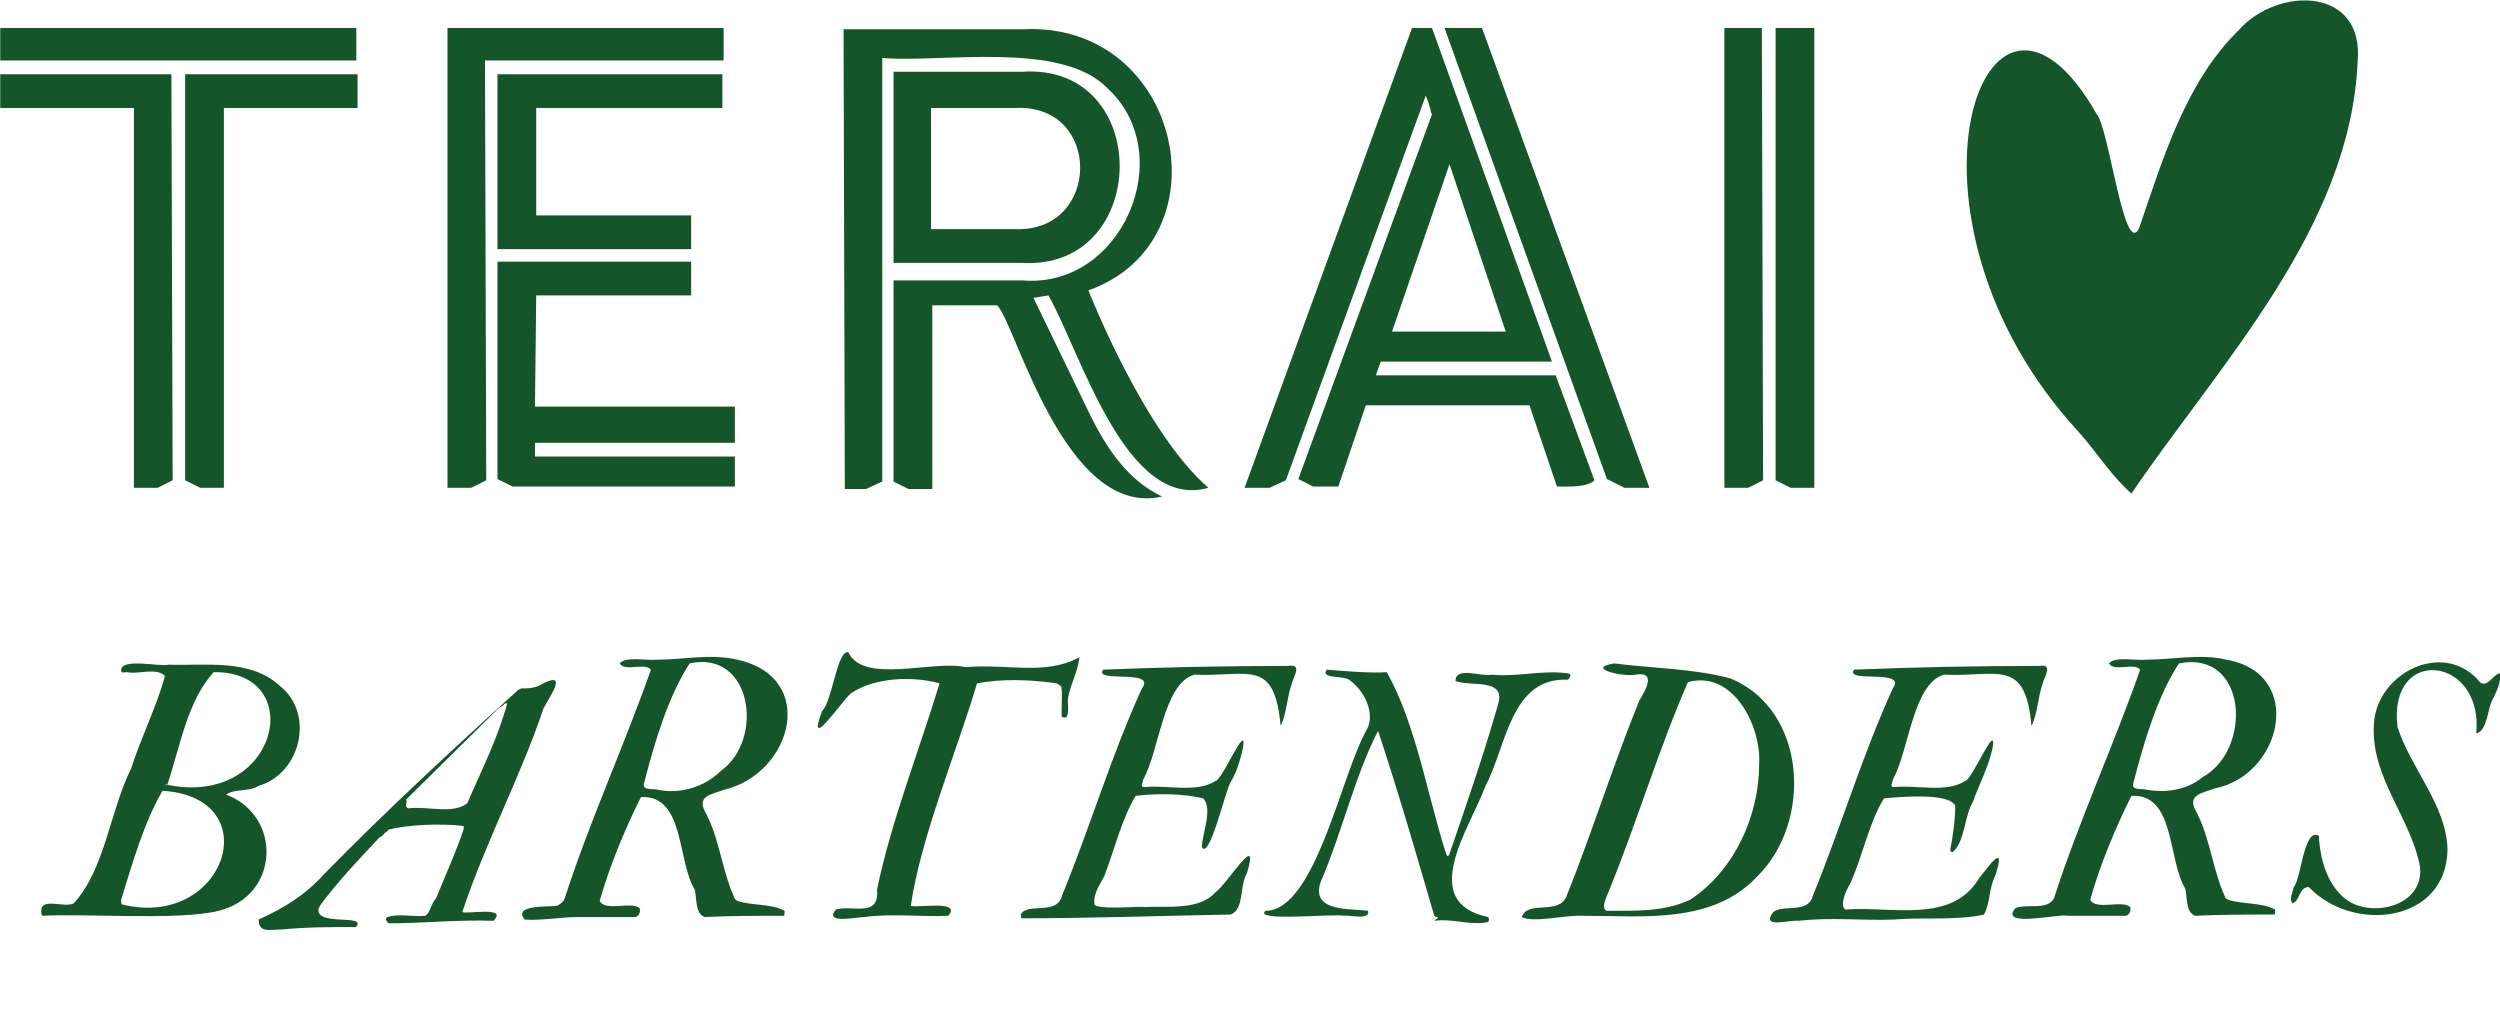
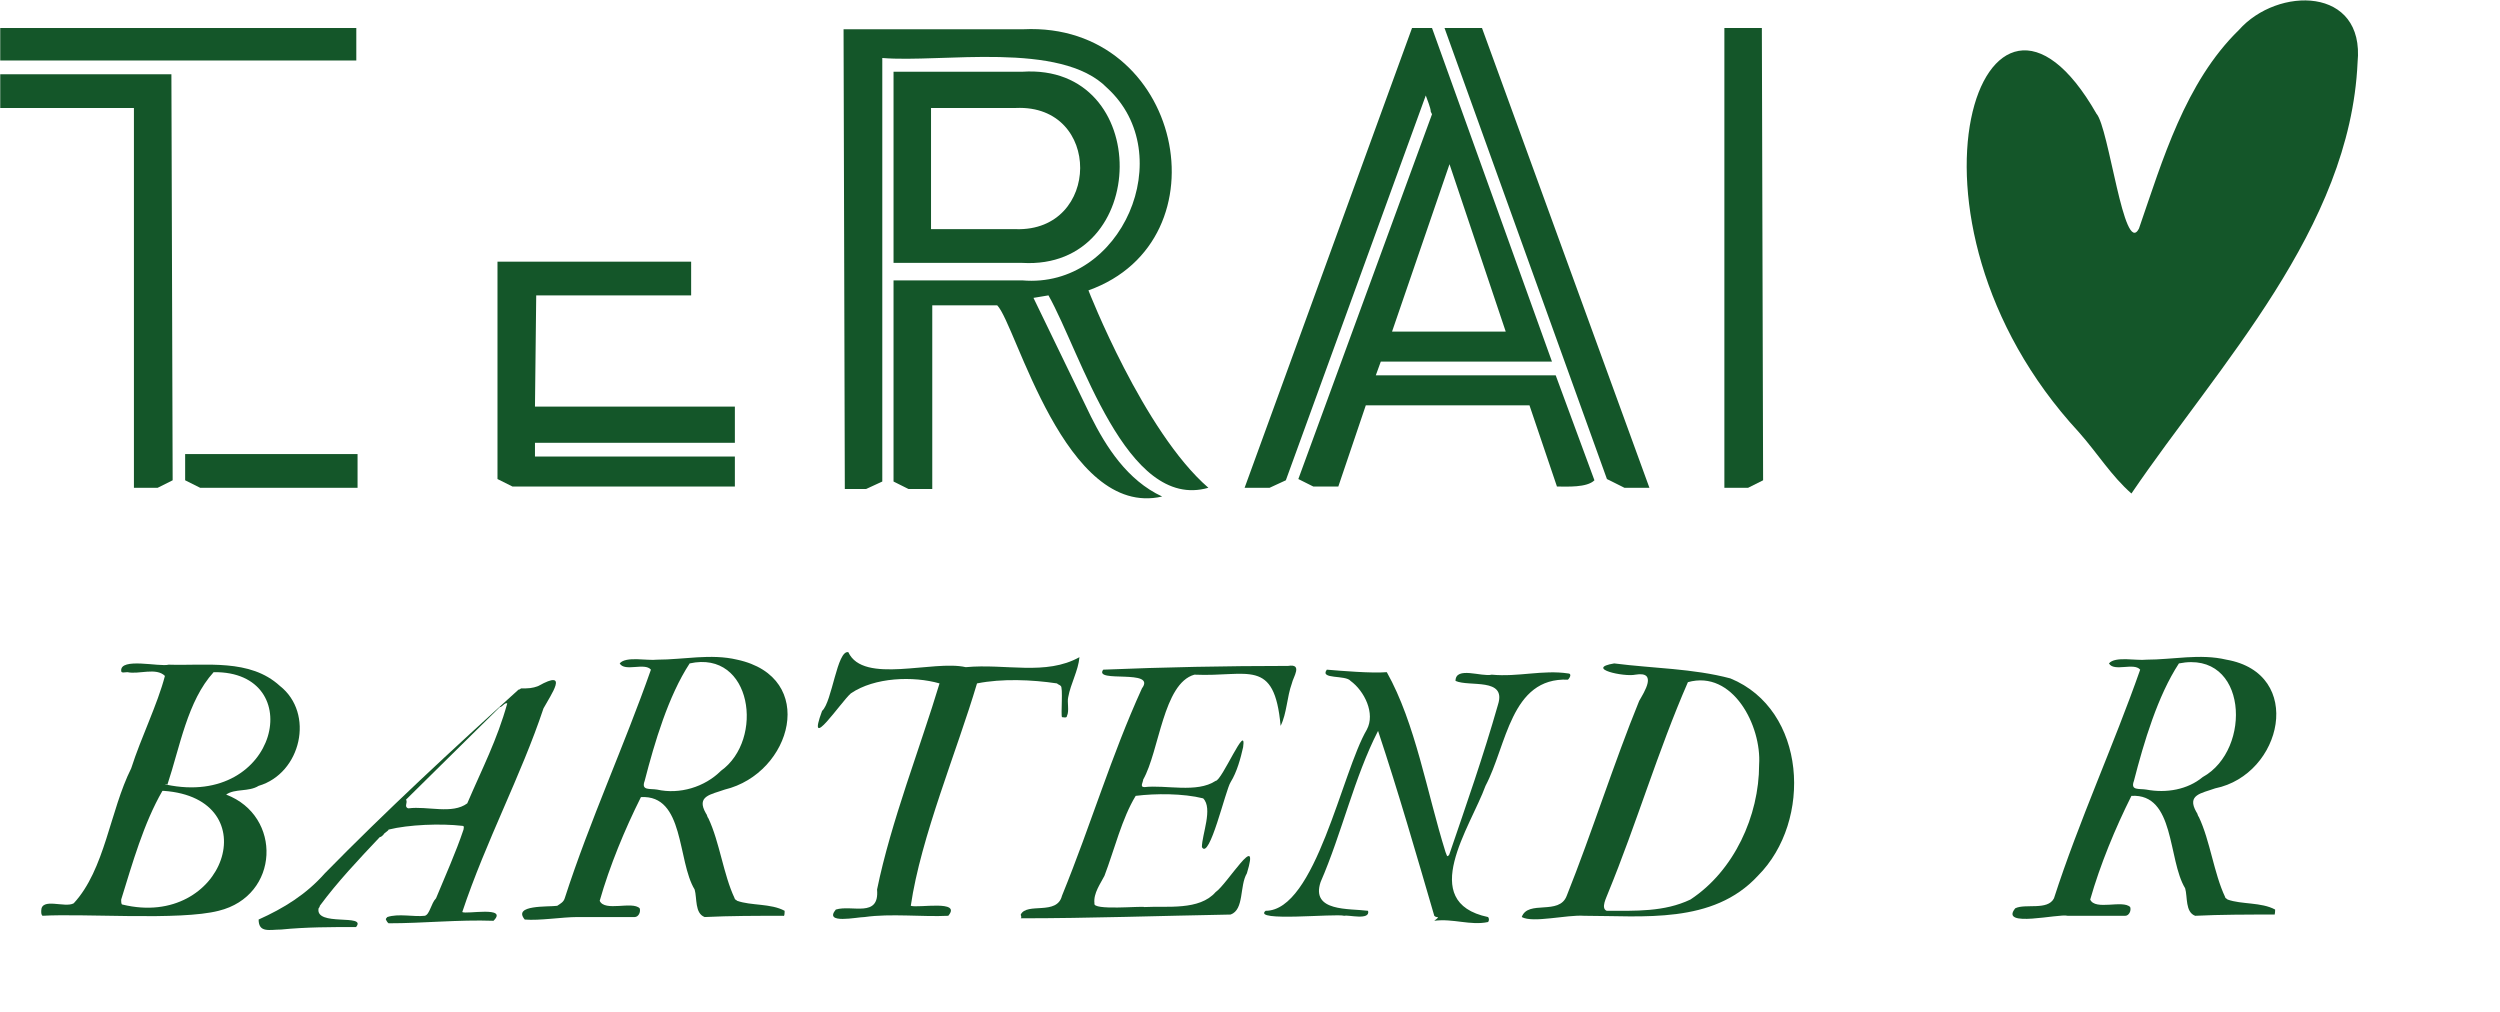
<svg xmlns="http://www.w3.org/2000/svg" version="1.1" id="Layer_1" x="0px" y="0px" viewBox="0 0 200.1 81" style="enable-background:new 0 0 200.1 81;" xml:space="preserve">
  <style type="text/css">
	.st0{enable-background:new    ;}
	.st1{fill:#145629;}
</style>
  <g class="st0">
    <path class="st1" d="M3.3,72.9c0-1.1,1.9-0.2,2.6-0.6c2.5-2.7,2.9-7.4,4.6-10.8c0.8-2.5,2.1-5.1,2.7-7.4c-0.7-0.7-2.1-0.1-3-0.3   c-0.2,0-0.5,0.1-0.5-0.1c-0.1-1.1,3.1-0.3,3.8-0.5c3,0.1,6.5-0.5,8.9,1.7c2.8,2.2,1.7,7-1.7,8c-0.8,0.5-1.9,0.2-2.6,0.7   c4.5,1.7,4.3,8.1-0.6,9.3c-3.1,0.8-10.8,0.2-14.1,0.4C3.3,73.2,3.3,73.1,3.3,72.9z M9.7,72c0,0.2,0,0.4,0.1,0.4   c8.2,2,11.7-8.5,3.3-9.1c0,0,0,0-0.1,0C11.5,65.9,10.6,69.1,9.7,72z M13.3,62.8c9,1.9,11.4-9.1,3.8-9c-2.1,2.3-2.7,6-3.7,9   C13.2,62.7,13.2,62.8,13.3,62.8z" />
    <path class="st1" d="M20.7,73.6L20.7,73.6c2-0.9,3.8-2,5.3-3.7c4.8-4.9,10.3-10,15.5-14.7c0.1,0,0.2-0.1,0.2-0.1   c0.6,0,0.9,0,1.4-0.2c2.5-1.4,1,0.7,0.4,1.8C41.7,62.1,38.9,67.3,37,73c0.3,0.2,3.7-0.5,2.5,0.7c-2.8-0.1-5.6,0.2-8.4,0.2   c0,0,0,0-0.1-0.1c-0.1-0.2-0.2-0.2,0-0.4c0.9-0.3,2.1,0,3-0.1c0.4-0.1,0.5-1,0.9-1.4c0.7-1.7,1.6-3.7,2.2-5.5   c0-0.1,0.1-0.3-0.1-0.3c-1.7-0.2-4.3-0.1-5.9,0.3c0,0.1-0.4,0.3-0.4,0.4c-0.1,0.1-0.2,0.2-0.3,0.2c-1.7,1.8-3.4,3.6-4.8,5.5   c0,0.1-0.1,0.2-0.1,0.2c-0.3,1.5,3.9,0.4,3,1.5c-2,0-4,0-6,0.2C21.6,74.4,20.7,74.7,20.7,73.6z M32.5,64.5c0,0.1,0.1,0.2,0.2,0.2   c1.5-0.2,3.5,0.5,4.7-0.4c1.2-2.8,2.4-5.1,3.2-8c-0.2-0.1-0.4,0.3-0.6,0.3L32.5,64C32.6,64.2,32.5,64.3,32.5,64.5z" />
    <path class="st1" d="M45.2,71.9c2-6.2,4.8-12.3,6.9-18.3c-0.5-0.6-2.1,0.2-2.5-0.5c0.5-0.6,2.2-0.2,3-0.3c2.1,0,4.3-0.5,6.4,0   c6.5,1.4,4.4,9.1-1,10.4c-1.1,0.4-2.3,0.5-1.5,1.9c0.1,0.1,0.1,0.3,0.2,0.4c0.9,1.9,1.2,4.5,2.1,6.4c0,0.1,0.1,0.1,0.2,0.2   c1.1,0.4,2.7,0.2,3.8,0.8c0,0.1,0,0.1,0,0.1s0,0.4-0.1,0.3c-2.1,0-4.3,0-6.3,0.1c-0.8-0.3-0.6-1.5-0.8-2.2   c-1.4-2.3-0.8-7.6-4.3-7.4c-1.3,2.6-2.5,5.5-3.3,8.3c0.4,0.9,2.6,0,3.2,0.6c0.1,0.3-0.1,0.7-0.4,0.7c-1.1,0-3.6,0-4.6,0   c-1.2,0-3,0.3-4.2,0.2c-1-1.2,1.9-1,2.6-1.1C44.9,72.3,45.1,72.2,45.2,71.9z M51.6,62.5c-0.3,0.8,0.4,0.6,1,0.7   c1.8,0.4,3.8-0.2,5.1-1.5c3.5-2.5,2.5-9.7-2.5-8.6C53.5,55.7,52.4,59.4,51.6,62.5z" />
    <path class="st1" d="M70.2,71.2c1.1-5.4,3.5-11.5,5-16.5c-2.1-0.6-5.2-0.5-7.1,0.8c-0.8,0.7-3.6,4.9-2.3,1.4   c0.8-0.7,1.2-4.9,2.1-4.7c1.2,2.6,6.8,0.6,9.4,1.2c3.2-0.3,6.4,0.7,9.1-0.8c-0.1,1.1-0.7,2.1-0.9,3.2c-0.1,0.4,0.1,1.1-0.1,1.5   c0,0.2-0.3,0.1-0.4,0.1c-0.1-0.2,0.1-2.4-0.1-2.5c-0.1-0.1-0.2-0.1-0.3-0.2c-2-0.3-4.4-0.4-6.4,0c-1.6,5.4-4.5,12.3-5.3,17.8   c0.6,0.2,4.1-0.5,3,0.8c-2.1,0.1-4.6-0.2-6.7,0.1c-0.6,0-3.3,0.6-2.3-0.6C68.2,72.4,70.4,73.5,70.2,71.2z" />
    <path class="st1" d="M81.7,73.2c0.5-1,2.9,0.1,3.3-1.5c2.4-5.9,3.9-11.1,6.4-16.6c1.2-1.6-3.9-0.4-3.1-1.5   c4.8-0.2,9.9-0.3,14.8-0.3c1.2-0.2,0.4,0.9,0.3,1.4c-0.4,1.1-0.4,2.4-0.9,3.4c-0.5-5.5-2.6-3.9-6.9-4.1c-2.5,0.7-2.8,6.1-4.1,8.4   c0,0.2-0.3,0.6,0.1,0.6c1.7-0.2,4.2,0.5,5.7-0.5c0.5,0,2.5-4.8,2.2-2.7c-0.2,0.9-0.5,2-1,2.8c-0.4,0.6-1.7,6.3-2.3,5.2   c0-1,0.9-3.1,0.1-3.9c-1.6-0.4-3.8-0.4-5.4-0.2c-1.1,1.8-1.7,4.3-2.5,6.4c-0.3,0.6-0.9,1.4-0.8,2.2c-0.2,0.6,3.8,0.2,4,0.3   c1.8-0.1,4.4,0.3,5.7-1.2c0.9-0.6,3.6-5.1,2.5-1.5c-0.6,1-0.2,2.9-1.3,3.3c-5.6,0.1-11.3,0.3-16.8,0.3   C81.8,73.4,81.7,73.3,81.7,73.2z" />
    <path class="st1" d="M115,73.4c-0.1,0-0.2-0.1-0.2-0.1c-1.4-4.8-2.9-10-4.5-14.8c-1.9,3.7-2.9,8.2-4.6,12.1   c-0.8,2.4,2.3,2.1,3.8,2.3c0.2,0.8-1.6,0.3-1.9,0.4c-0.7-0.2-7.4,0.5-6.3-0.4c4,0,6.1-11.1,8.1-14.5c0.7-1.3-0.2-3.1-1.3-3.9   c-0.4-0.5-2.5-0.1-1.9-0.9c1.2,0.1,3.6,0.3,4.8,0.2c2.3,4.1,3.2,9.6,4.7,14.4c0.1,0.2,0.1,0.5,0.3,0.2c1.4-4.1,2.7-7.8,3.9-12   c0.7-2.2-2.3-1.4-3.4-1.9c0-1.2,2.1-0.3,2.9-0.5c2.1,0.2,4.1-0.4,6.1-0.1c0.3,0,0.2,0.3,0,0.5c-4.6-0.2-4.9,5.3-6.6,8.5   c-1.2,3.3-5.5,9.3,0.2,10.5c0.1,0.1,0.1,0.3,0,0.4c-1.4,0.3-2.8-0.3-4.3-0.1C115.2,73.4,115.1,73.4,115,73.4z" />
    <path class="st1" d="M121.8,73.4c0.5-1.4,3-0.1,3.6-1.7c2-5,3.8-10.7,5.8-15.6c0.4-0.7,1.5-2.4-0.3-2.1c-0.9,0.2-4.1-0.5-1.7-0.9   c3.1,0.4,6.3,0.4,9.3,1.2c6.1,2.5,6.6,11.4,2.2,15.8c-3.6,3.9-9.2,3.2-13.9,3.2C125.4,73.2,122.7,73.9,121.8,73.4z M140.8,61.2   c0.2-3.1-2.1-7.6-5.7-6.6c-2.4,5.5-4.1,11.3-6.4,16.9c-0.1,0.3-0.6,1.2-0.1,1.4c2.3,0,4.6,0.1,6.7-0.9   C138.8,69.7,140.8,65.3,140.8,61.2z" />
-     <path class="st1" d="M141.8,73.2c0.5-1,2.9,0.1,3.3-1.5c2.4-5.9,3.9-11.1,6.4-16.6c1.2-1.6-3.9-0.4-3.1-1.5   c4.8-0.2,9.9-0.3,14.8-0.3c1.2-0.2,0.4,0.9,0.3,1.4c-0.4,1.1-0.4,2.4-0.9,3.4c-0.5-5.5-2.7-3.9-7-4.1c-2.5,0.7-2.8,6.1-4.1,8.4   c0,0.2-0.3,0.6,0.1,0.6c1.7-0.2,4.2,0.5,5.7-0.5c0.5,0,2.5-4.8,2.2-2.7c-0.3,1.5-1.1,3-1.6,4.4c-0.7,1.2-0.6,3.1-1.6,4   c-0.2,0-0.2-0.1-0.2-0.2c0.2-1,0.4-2.4,0.4-3.5c-0.5-1.1-4.6-0.7-5.7-0.6c-1.2,1.9-1.7,4.6-2.7,6.8c-0.3,0.5-0.9,1.7-0.4,2.1   c3.6-0.3,8.5,1.2,10.7-2.5c0.8-1,2.2-3,1.3-0.2c-0.5,0.9-0.4,2.2-0.9,3.1c-2.2,0.5-5,0.2-7.2,0.4c-2.5,0.1-5.1-0.2-7.6,0.1   C143.3,73.6,141.1,74.3,141.8,73.2z" />
    <path class="st1" d="M164.4,71.9c2-6.2,4.8-12.3,6.9-18.3c-0.5-0.6-2.1,0.2-2.5-0.5c0.5-0.6,2.2-0.2,3-0.3c2.1,0,4.3-0.5,6.4,0   c6.3,1.1,4.5,9.2-0.9,10.3c-1.1,0.4-2.3,0.5-1.5,1.9c0.1,0.1,0.1,0.3,0.2,0.4c0.9,1.9,1.2,4.5,2.1,6.4c0,0.1,0.1,0.1,0.2,0.2   c1.1,0.4,2.7,0.2,3.8,0.8c0,0.1,0,0.1,0,0.1s0,0.4-0.1,0.3c-2.1,0-4.3,0-6.3,0.1c-0.8-0.3-0.6-1.5-0.8-2.2   c-1.4-2.3-0.8-7.6-4.3-7.4c-1.3,2.6-2.5,5.5-3.3,8.3c0.4,0.9,2.6,0,3.2,0.6c0.1,0.3-0.1,0.7-0.4,0.7c-1.1,0-3.6,0-4.6,0   c-0.7-0.2-5.5,1-4.2-0.6C162.1,72.3,163.9,72.9,164.4,71.9z M170.8,62.5c-0.3,0.8,0.4,0.6,1,0.7c1.6,0.3,3.3,0,4.5-1   c4-2.2,3.6-10.2-1.9-9.1C172.7,55.7,171.6,59.4,170.8,62.5z" />
-     <path class="st1" d="M184.8,71c-0.8,0-0.7,1.1-1.3,1.3c-0.3-0.3,0-0.9,0.1-1.3c0.6-0.7,0.8-4.8,2-4.1c0.1,1.9,0.7,4.2,2.5,5.3   c2.1,1.2,5.9,0.2,5.6-2.8c-0.7-3.9-3.9-7.1-3.7-11.3c0.1-4.2,5.6-7,8.5-3.5c0.6,0.5,1.1-0.7,1.6-0.7c0.1,0.7-0.3,1.5-0.6,2.1   c-0.4,0.7-0.4,2.5-1.3,2.7c0.6-6.2-7.1-7.1-6.3-0.5c1.1,3.4,3.9,6.2,4,9.8C195.8,73.9,188.3,74.7,184.8,71z" />
  </g>
  <path class="st1" d="M166.4,34.6c-16-17.3-7.5-41.1,1.4-25.5c1,1.1,2.2,11.5,3.4,9.2c1.9-5.5,3.7-11.7,8-15.9  c3.1-3.5,10.1-3.5,9.5,2.6c-0.6,13.3-11.1,24.2-18.1,34.5C169,38.1,167.9,36.3,166.4,34.6z" />
  <g transform="translate(473.919 482.842)">
    <g transform="translate(0 0)">
      <path class="st1" d="M-431-459.2h12.4v-2.7h-15.5v17.4l1.2,0.6h17.8v-2.4h-16v-1.1h16v-2.9h-16L-431-459.2L-431-459.2z" />
-       <path class="st1" d="M-416.1-474.2v-2.7h-18v14h15.5v-2.7H-431v-8.6L-416.1-474.2L-416.1-474.2z" />
-       <path class="st1" d="M-435.1-478h19.1v-2.6h-22.1v36.8h1.9l1.2-0.6L-435.1-478z" />
-       <path class="st1" d="M-459.1-476.9v32.5l1.2,0.6h1.9v-30.4h10.7v-2.7H-459.1L-459.1-476.9z" />
+       <path class="st1" d="M-459.1-476.9v32.5l1.2,0.6h1.9h10.7v-2.7H-459.1L-459.1-476.9z" />
      <rect x="-473.9" y="-480.6" class="st1" width="28.5" height="2.6" />
      <path class="st1" d="M-460.2-476.9h-13.7v2.7h10.7v30.4h1.9l1.2-0.6L-460.2-476.9z" />
      <path class="st1" d="M-332.9-480.6h-3v36.8h1.9l1.2-0.6L-332.9-480.6z" />
      <path class="st1" d="M-358.3-480.6c2.6,7.2,10.5,29.2,13,36.1l1.4,0.7h2l-13.4-36.8L-358.3-480.6L-358.3-480.6z" />
-       <path class="st1" d="M-331.8-480.6v36.2l1.2,0.6h1.9v-36.8L-331.8-480.6L-331.8-480.6z" />
      <path class="st1" d="M-349.4-452.8h-14.4l0.4-1.1h13.7l-9.6-26.7h-1.6l-13.4,36.8h2l1.3-0.6l11.2-30.8c0.1,0.3,0.4,1,0.4,1.3l0,0    l0.1,0.2l-10.7,29.2l1.2,0.6h2l2.2-6.5h13.1l2.2,6.5c0.8,0,2.4,0.1,3-0.5L-349.4-452.8z M-357.9-469.7l4.5,13.4h-9.1L-357.9-469.7    z" />
      <path class="st1" d="M-402.4-461.8h10.3c10.3,0.6,10.5-16,0-15.3h-10.3C-402.4-473.3-402.4-465.6-402.4-461.8z M-392.6-474.2    c6.9-0.3,6.8,9.9,0,9.7h-6.8v-9.7H-392.6z" />
      <path class="st1" d="M-386.6-449.5l-4.6-9.5l1.2-0.2c2.6,4.6,6.2,17.3,12.8,15.4c-5.2-4.5-9.6-15.8-9.6-15.8    c11.2-4,7.5-21.5-5.2-20.9h-14.4l0.1,36.8h1.7l1.3-0.6v-33.9c4.7,0.4,14.3-1.4,18,2.4c5.8,5.3,1.2,16.1-6.8,15.4h-10.3v16.1    l1.2,0.6h1.9v-14.7h5.2c1.5,1.5,5.4,17.1,13.2,15.3C-383.7-444.4-385.4-447.1-386.6-449.5z" />
    </g>
  </g>
</svg>